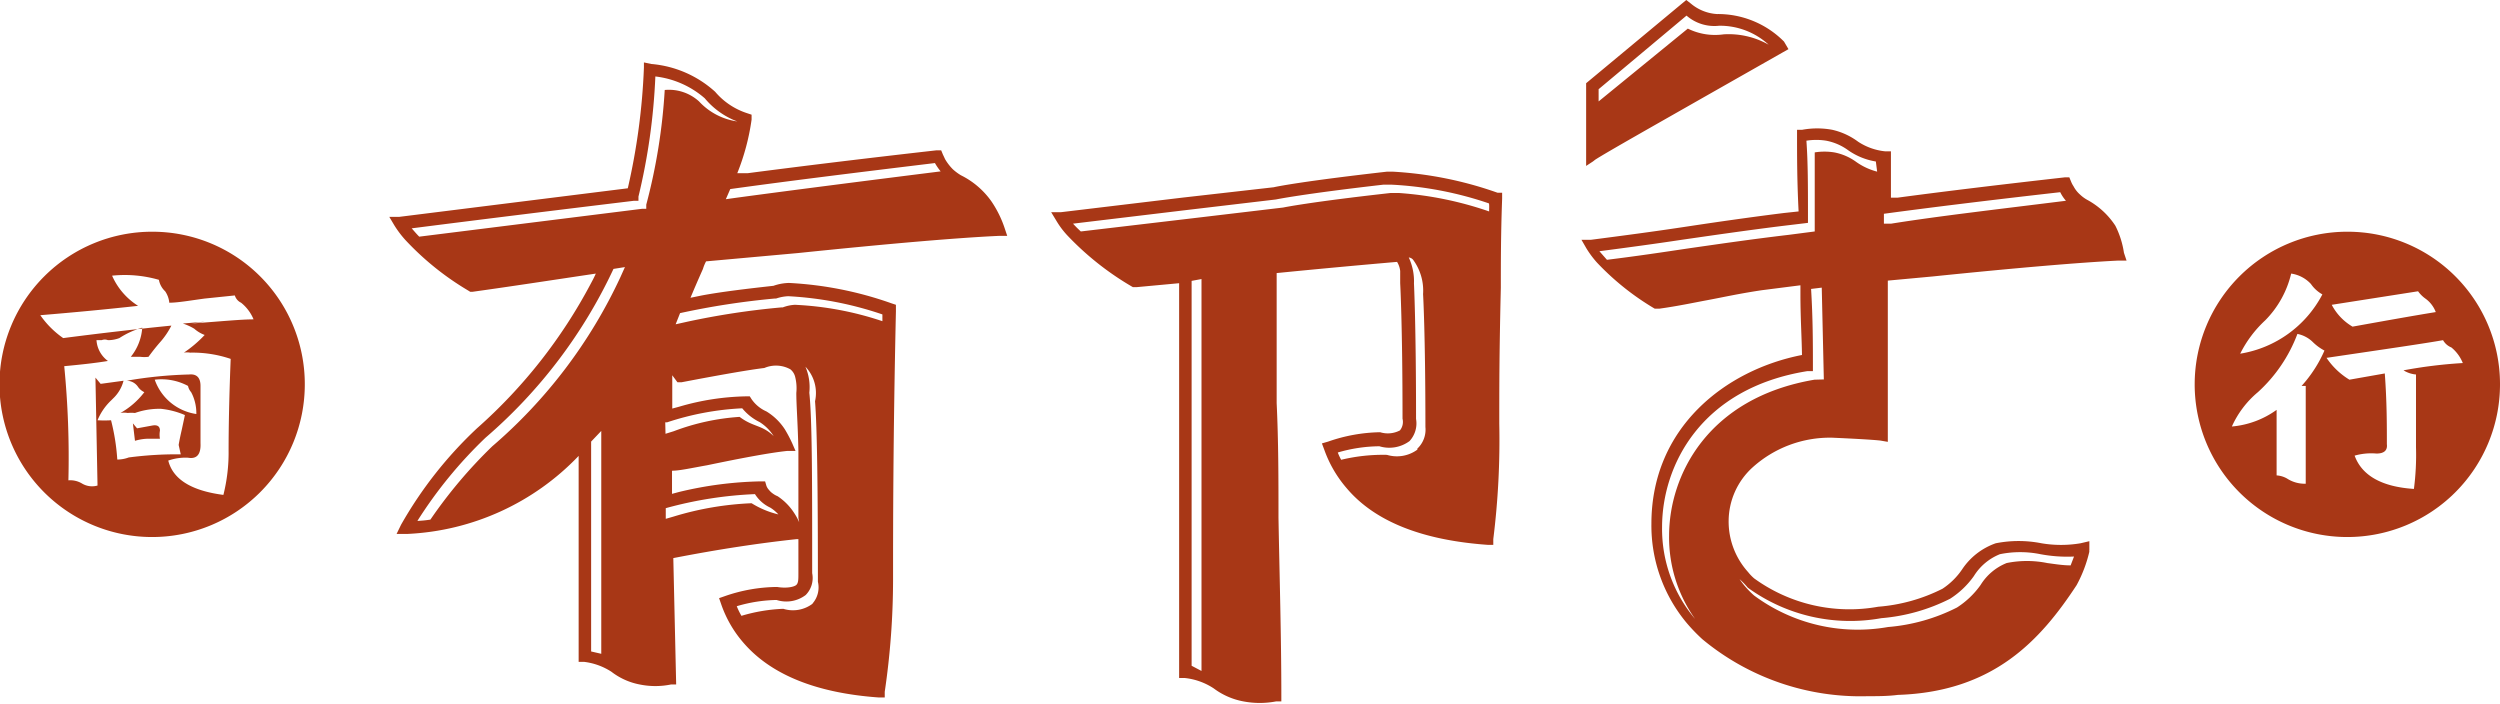
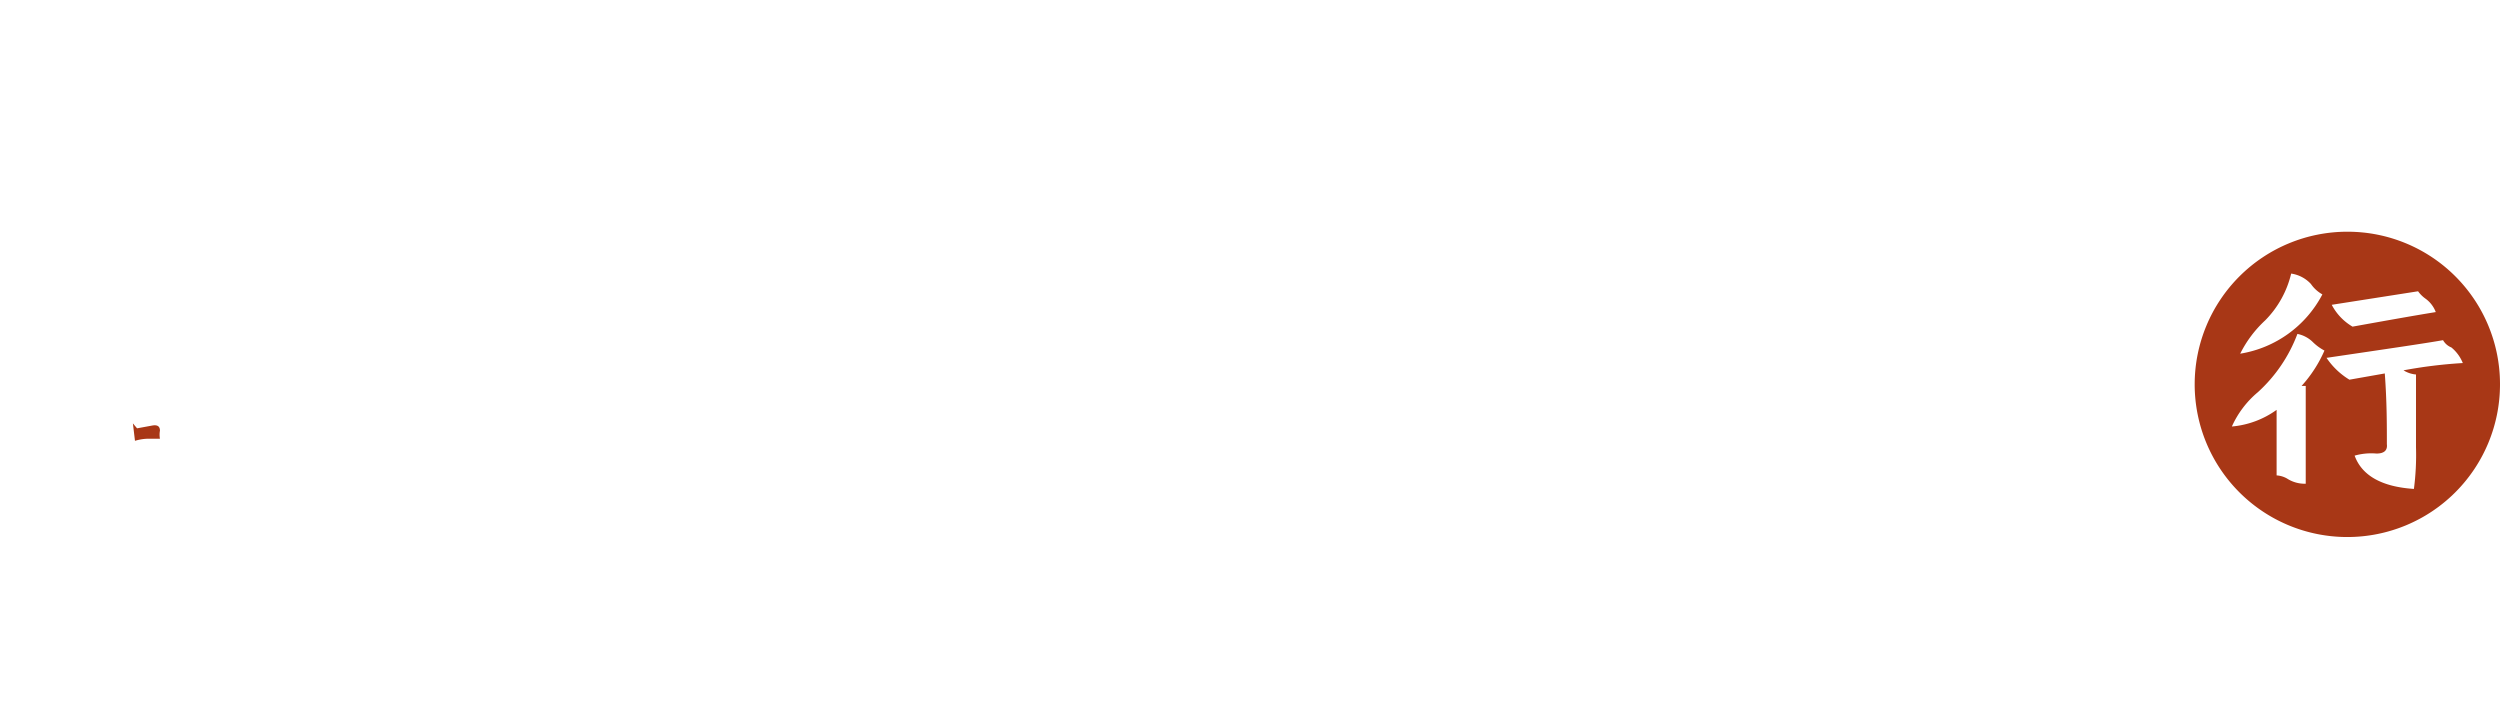
<svg xmlns="http://www.w3.org/2000/svg" id="圖層_1" data-name="圖層 1" viewBox="0 0 96.13 27.07">
  <defs>
    <style>.cls-1{fill:#a83716}</style>
  </defs>
  <path class="cls-1" d="M90.93 9.31a5.87 5.87 0 105.86 5.86 5.86 5.86 0 00-5.86-5.86zm2.71 2.29a1.21 1.21 0 00.28.28 1.13 1.13 0 01.4.52c-.8.13-1.87.32-3.2.56a2.09 2.09 0 01-.8-.84zm-5.88 1.12a3.8 3.8 0 001-1.8 1.28 1.28 0 01.76.4 1.31 1.31 0 00.44.4A4.35 4.35 0 0186.8 14a4.45 4.45 0 01.96-1.28zm1.56 2.52V19a1.25 1.25 0 01-.72-.2.93.93 0 00-.4-.12v-2.52a3.45 3.45 0 01-1.72.64 3.68 3.68 0 011-1.32A5.76 5.76 0 0089 13.24a1.17 1.17 0 01.6.32 1.9 1.9 0 00.44.32 5 5 0 01-.88 1.36zm4.24-.44v2.8a10.07 10.07 0 01-.08 1.6c-1.23-.08-2-.51-2.28-1.28a2.33 2.33 0 01.84-.08c.29 0 .43-.12.4-.36 0-.75 0-1.65-.08-2.72L91 15a2.82 2.82 0 01-.88-.84c2.37-.35 3.87-.57 4.48-.68a.64.64 0 00.32.28 1.5 1.5 0 01.44.6 18.22 18.22 0 00-2.28.28 1.07 1.07 0 00.48.16zM6.33 17.27h.48a.9.9 0 010-.31c0-.16-.09-.23-.28-.2l-.6.11-.16-.19.08.67a1.89 1.89 0 01.48-.08z" transform="translate(-.66 -.4)" />
-   <path class="cls-1" d="M6.52 9.31a5.87 5.87 0 105.86 5.86 5.86 5.86 0 00-5.86-5.86zm1.17 3.53a2.19 2.19 0 01.44.2 1.26 1.26 0 00.4.24 4.6 4.6 0 01-.8.68.67.67 0 01.24 0 4.55 4.55 0 011.56.24c-.06 1.52-.08 2.7-.08 3.55a6.67 6.67 0 01-.2 1.68c-1.23-.16-1.94-.6-2.12-1.32a2 2 0 01.76-.11c.34.06.5-.13.48-.56v-2.2c0-.32-.15-.47-.44-.44a16.24 16.24 0 00-2.4.24.53.53 0 01.44.24.61.61 0 00.24.2 3 3 0 01-.92.8.79.79 0 01.28 0 1.38 1.38 0 01.28 0 2.8 2.8 0 011-.16 3.14 3.14 0 01.92.24l-.12.56c-.06.26-.1.46-.12.59l.08.36a14.13 14.13 0 00-2 .12 1.25 1.25 0 01-.44.08 8.24 8.24 0 00-.24-1.51 4.07 4.07 0 01-.52 0 2.2 2.2 0 01.52-.76l.08-.08a1.42 1.42 0 00.4-.68l-.88.12-.2-.24.08 4.15a.75.75 0 01-.6-.08.88.88 0 00-.52-.12 36.12 36.12 0 00-.16-4.39c.64-.06 1.2-.12 1.68-.2a1.08 1.08 0 01-.44-.8h.2a.32.32 0 01.24 0 1.23 1.23 0 00.44-.08 3.2 3.2 0 01.88-.4 2 2 0 01-.44 1.12h.36a1.32 1.32 0 00.32 0q.24-.33.48-.6a3 3 0 00.4-.6c-1.31.13-2.69.29-4.16.48a3.5 3.5 0 01-.88-.88c1.33-.11 2.59-.23 3.76-.36a2.61 2.61 0 01-1-1.16 4.73 4.73 0 011.8.16.8.8 0 00.24.44.94.94 0 01.16.44c.32 0 .77-.08 1.36-.16l1.16-.12a.45.45 0 00.24.28 1.6 1.6 0 01.48.64c-.48 0-1.28.08-2.4.16.76-.1.66-.08-.32 0zm.36 2.72a1.74 1.74 0 01.16.76A2 2 0 016.61 15a2.16 2.16 0 011.28.24.51.51 0 00.12.24zM82 9.08a3 3 0 00-1.09-1 1.35 1.35 0 01-.27-.2 1.11 1.11 0 01-.25-.32.91.91 0 01-.09-.17l-.07-.17h-.18c-2.48.28-4.63.54-6.42.78h-.26V6.22h-.21a2.31 2.31 0 01-1.05-.37 2.64 2.64 0 00-1-.46 3.18 3.18 0 00-1.15 0h-.2v.2c0 .83 0 1.77.06 2.94l-.56.06c-1.44.18-2.67.36-3.86.54s-2.25.32-3.56.49h-.37l.19.33a3.72 3.72 0 00.41.55 10.12 10.12 0 002.22 1.77h.17c.72-.1 1.27-.22 1.86-.33s1.21-.25 2.08-.38l1.49-.19v.37c0 .85.05 1.65.06 2.31-2.92.57-5.79 2.77-5.79 6.49a5.84 5.84 0 001.37 3.83 6.77 6.77 0 00.59.61 9.52 9.52 0 006.36 2.19c.38 0 .77 0 1.16-.05 3.69-.12 5.49-2.12 6.87-4.22a5.12 5.12 0 00.49-1.29.07.07 0 010-.05v-.35l-.34.08a4.49 4.49 0 01-1.5 0 4.53 4.53 0 00-1.76 0 2.57 2.57 0 00-1.29 1 2.71 2.71 0 01-.76.75 6.61 6.61 0 01-2.47.69 6.24 6.24 0 01-4.77-1.09 1.75 1.75 0 01-.23-.24 2.9 2.9 0 01-.75-2 2.8 2.8 0 01.89-2 4.44 4.44 0 013.09-1.17c1.57.07 1.84.11 1.85.11l.29.05v-6.2l1.73-.16c3.31-.34 5.71-.54 7.13-.61h.32l-.1-.3A3.42 3.42 0 0082 9.08zM67.87 23A6.7 6.7 0 0073 24.17a7.13 7.13 0 002.65-.75 3.29 3.29 0 00.91-.87 2.09 2.09 0 011-.84 3.91 3.91 0 011.56 0 5.61 5.61 0 001.29.09l-.13.34c-.3 0-.6-.05-.9-.09a3.92 3.92 0 00-1.56 0 2.09 2.09 0 00-1 .84 3.29 3.29 0 01-.91.87 7.13 7.13 0 01-2.65.75 6.7 6.7 0 01-5.15-1.21 3.33 3.33 0 01-.56-.63q.16.14.32.33zm2.56-8c-4.12.7-5.59 3.69-5.59 6a5.41 5.41 0 001 3.2 5.36 5.36 0 01-1.27-3.53c0-2.35 1.47-5.34 5.59-6h.21v-.21c0-.83 0-1.8-.07-2.95l.41-.05.08 3.53zm2.41-8a2.47 2.47 0 01-.8-.37 2.1 2.1 0 00-.85-.37 2.36 2.36 0 00-.75 0V9.3l-1 .13c-1.44.17-2.66.35-3.85.52-1 .15-2 .3-3.14.44l-.29-.33c1.15-.15 2.18-.29 3.17-.44 1.18-.17 2.41-.35 3.85-.53l1-.12v-.22c0-1.17 0-2.11-.06-2.94a2.42 2.42 0 01.76 0 2.1 2.1 0 01.85.37 2.57 2.57 0 001.06.43zm.54 2h-.28v-.38c1.85-.25 4.13-.53 6.78-.83a1.46 1.46 0 00.22.33c-2.56.32-4.91.59-6.72.88zm-34.6-.86a3.14 3.14 0 00-1.17-1 1.92 1.92 0 01-.31-.23 1.93 1.93 0 01-.3-.39s-.05-.11-.08-.17l-.07-.17h-.18c-2.83.32-5.27.62-7.26.88h-.4A8.79 8.79 0 0029.56 5v-.19l-.18-.06a2.7 2.7 0 01-1.22-.82 4.18 4.18 0 00-2.46-1.07l-.28-.06V3a24.91 24.91 0 01-.62 4.64L16 8.74h-.37l.19.32a3.89 3.89 0 00.42.56 10.85 10.85 0 002.42 1.95l.08.05h.09c1.44-.2 3-.44 4.74-.7-.06.14-.13.27-.2.4A19.72 19.72 0 0119 16.87a15.66 15.66 0 00-2.92 3.71l-.17.35h.43a9.72 9.72 0 006.57-3v7.92h.21a2.48 2.48 0 011.05.38 2.57 2.57 0 001.09.49 3 3 0 001.2 0h.2l-.11-4.86c1.74-.34 3.34-.58 4.75-.73h.06v1.33c0 .22 0 .37-.09.44s-.37.13-.73.07a6.25 6.25 0 00-2 .35l-.23.08.08.23a4.48 4.48 0 00.87 1.5c1.06 1.22 2.8 1.92 5.2 2.09h.22V27a29.68 29.68 0 00.32-4.32c0-1.92 0-5.39.11-10.31v-.25l-.18-.06a13.88 13.88 0 00-3.93-.78 1.92 1.92 0 00-.6.11c-1 .11-2 .23-2.75.37l-.44.09q.2-.48.48-1.11a1.57 1.57 0 01.12-.29l3.54-.32c3.58-.37 6.18-.59 7.72-.66h.32l-.1-.3a4.16 4.16 0 00-.51-1.03zm-15 17.4l-.39-.09v-8.07l.39-.41zm.73-14.47a19.26 19.26 0 01-4.92 6.49 18.27 18.27 0 00-2.38 2.82 4.23 4.23 0 01-.5.05 16.94 16.94 0 012.62-3.2 19.36 19.36 0 004.92-6.49l.44-.07zm5.06 8.68a11.88 11.88 0 00-3 .51l-.31.09v-.41a15.21 15.21 0 013.43-.54 1.39 1.39 0 00.59.52 1.48 1.48 0 01.31.26 3.45 3.45 0 01-1.03-.43zm-3.33-3.11h.07a10.78 10.78 0 012.89-.54 2 2 0 00.67.53 1.73 1.73 0 01.54.54c-.45-.44-.78-.34-1.31-.74a8.72 8.72 0 00-2.53.55l-.32.1zm5.15 3.84a2.29 2.29 0 00-.19-.35 2.21 2.21 0 00-.64-.65.77.77 0 01-.18-.1.67.67 0 01-.15-.14.47.47 0 01-.1-.16l-.05-.17h-.18a14.41 14.41 0 00-3.14.41l-.26.07v-.89c.29 0 .73-.1 1.35-.21 1.39-.29 2.42-.48 3.07-.55h.33l-.13-.3a5.24 5.24 0 00-.28-.53 2.22 2.22 0 00-.71-.69 1.36 1.36 0 01-.57-.47l-.07-.11h-.13a9.69 9.69 0 00-2.59.4l-.26.07v-1.28l.2.27h.15c1.57-.3 2.61-.48 3.19-.55a1.14 1.14 0 011 .05.54.54 0 01.18.27 1.79 1.79 0 01.05.64c0 .47.06 1.21.08 2.22v2.59zm.52 3.13a1.25 1.25 0 01-1.13.2 6.45 6.45 0 00-1.61.27 2.53 2.53 0 01-.18-.37 5.71 5.71 0 011.53-.24 1.23 1.23 0 001.12-.19.93.93 0 00.25-.84c0-3.55 0-5.89-.11-6.94a2 2 0 00-.15-1 1.47 1.47 0 01.37 1.33c.08 1 .11 3.39.11 6.94a.94.94 0 01-.21.84zm-1.47-11.73h.06a1.65 1.65 0 01.47-.09 13.36 13.36 0 013.62.7v.26a12.34 12.34 0 00-3.36-.63 1.52 1.52 0 00-.47.1h-.05a29.73 29.73 0 00-3.62.55l-.45.1.17-.43a29.78 29.78 0 013.63-.56zm-2.9-7.58a1.72 1.72 0 00-1.32-.44 22.22 22.22 0 01-.71 4.41v.16h-.17L16.78 9.5c-.11-.11-.2-.22-.29-.32 2.82-.36 5.66-.71 8.55-1.06h.17v-.16a23.93 23.93 0 00.65-4.62 3.51 3.51 0 011.9.84 3 3 0 001.25.89 2.48 2.48 0 01-1.47-.77zM29 8l-.43.06.17-.39c2.08-.29 4.73-.62 7.87-1a2.27 2.27 0 00.22.32C33.72 7.38 31 7.73 29 8zm33-1.46c.43-.28 2.47-1.43 4.26-2.45l2.94-1.67.23-.13-.17-.29A3.58 3.58 0 0066.68.94a1.72 1.72 0 01-1-.4L65.5.4l-3.85 3.2v3.18l.26-.17zm.13-2.71L65.51 1a1.63 1.63 0 001.25.39 2.77 2.77 0 011.91.73 3.13 3.13 0 00-1.73-.4 2.36 2.36 0 01-1.38-.22l-3.43 2.8zM54.2 7H54c-3.18.36-4.24.57-4.36.6l-3.52.4-4.67.56h-.37l.2.33a3.26 3.26 0 00.41.55 11.15 11.15 0 002.53 2h.16l1.62-.15v15.18h.21a2.5 2.5 0 011.12.4 2.73 2.73 0 001.14.5 3.34 3.34 0 001.26 0h.2v-.2c0-2.29-.07-4.61-.11-6.86 0-1.47 0-2.94-.07-4.41v-5c1.81-.18 3.36-.32 4.63-.43a.85.85 0 01.12.35v.47s.09 1.61.09 5.21a.52.52 0 01-.1.45 1 1 0 01-.76.07 6.35 6.35 0 00-2 .36l-.24.07.09.24a4.64 4.64 0 00.86 1.48c1.08 1.28 2.9 2 5.42 2.18h.22v-.22a30.74 30.74 0 00.23-4.44c0-1.43 0-2.7.06-5.23 0-.94 0-2.05.05-3.42v-.23h-.18A14.42 14.42 0 0054.2 7zm-7.34 19.2l-.38-.2V11.2l.38-.07zm8.3-8.51a1.33 1.33 0 01-1.17.2 6.86 6.86 0 00-1.76.19 2.39 2.39 0 01-.13-.28 5.81 5.81 0 011.6-.24 1.31 1.31 0 001.16-.2 1 1 0 00.25-.85c0-3.61-.08-5.21-.08-5.21a2.17 2.17 0 00-.2-1 .26.26 0 01.16.08 2 2 0 01.39 1.33s.09 1.5.09 5.11a1 1 0 01-.31.83zm2.76-9.16a13.49 13.49 0 00-3.48-.71h-.3C51 8.17 50 8.38 50 8.38l-3.54.42-4.24.5a4.09 4.09 0 01-.3-.3l4.25-.51 3.55-.42s1-.21 4.14-.57h.29a13.71 13.71 0 013.76.72c.02.04.01.18.01.27z" transform="translate(-.66 -.4)" />
</svg>